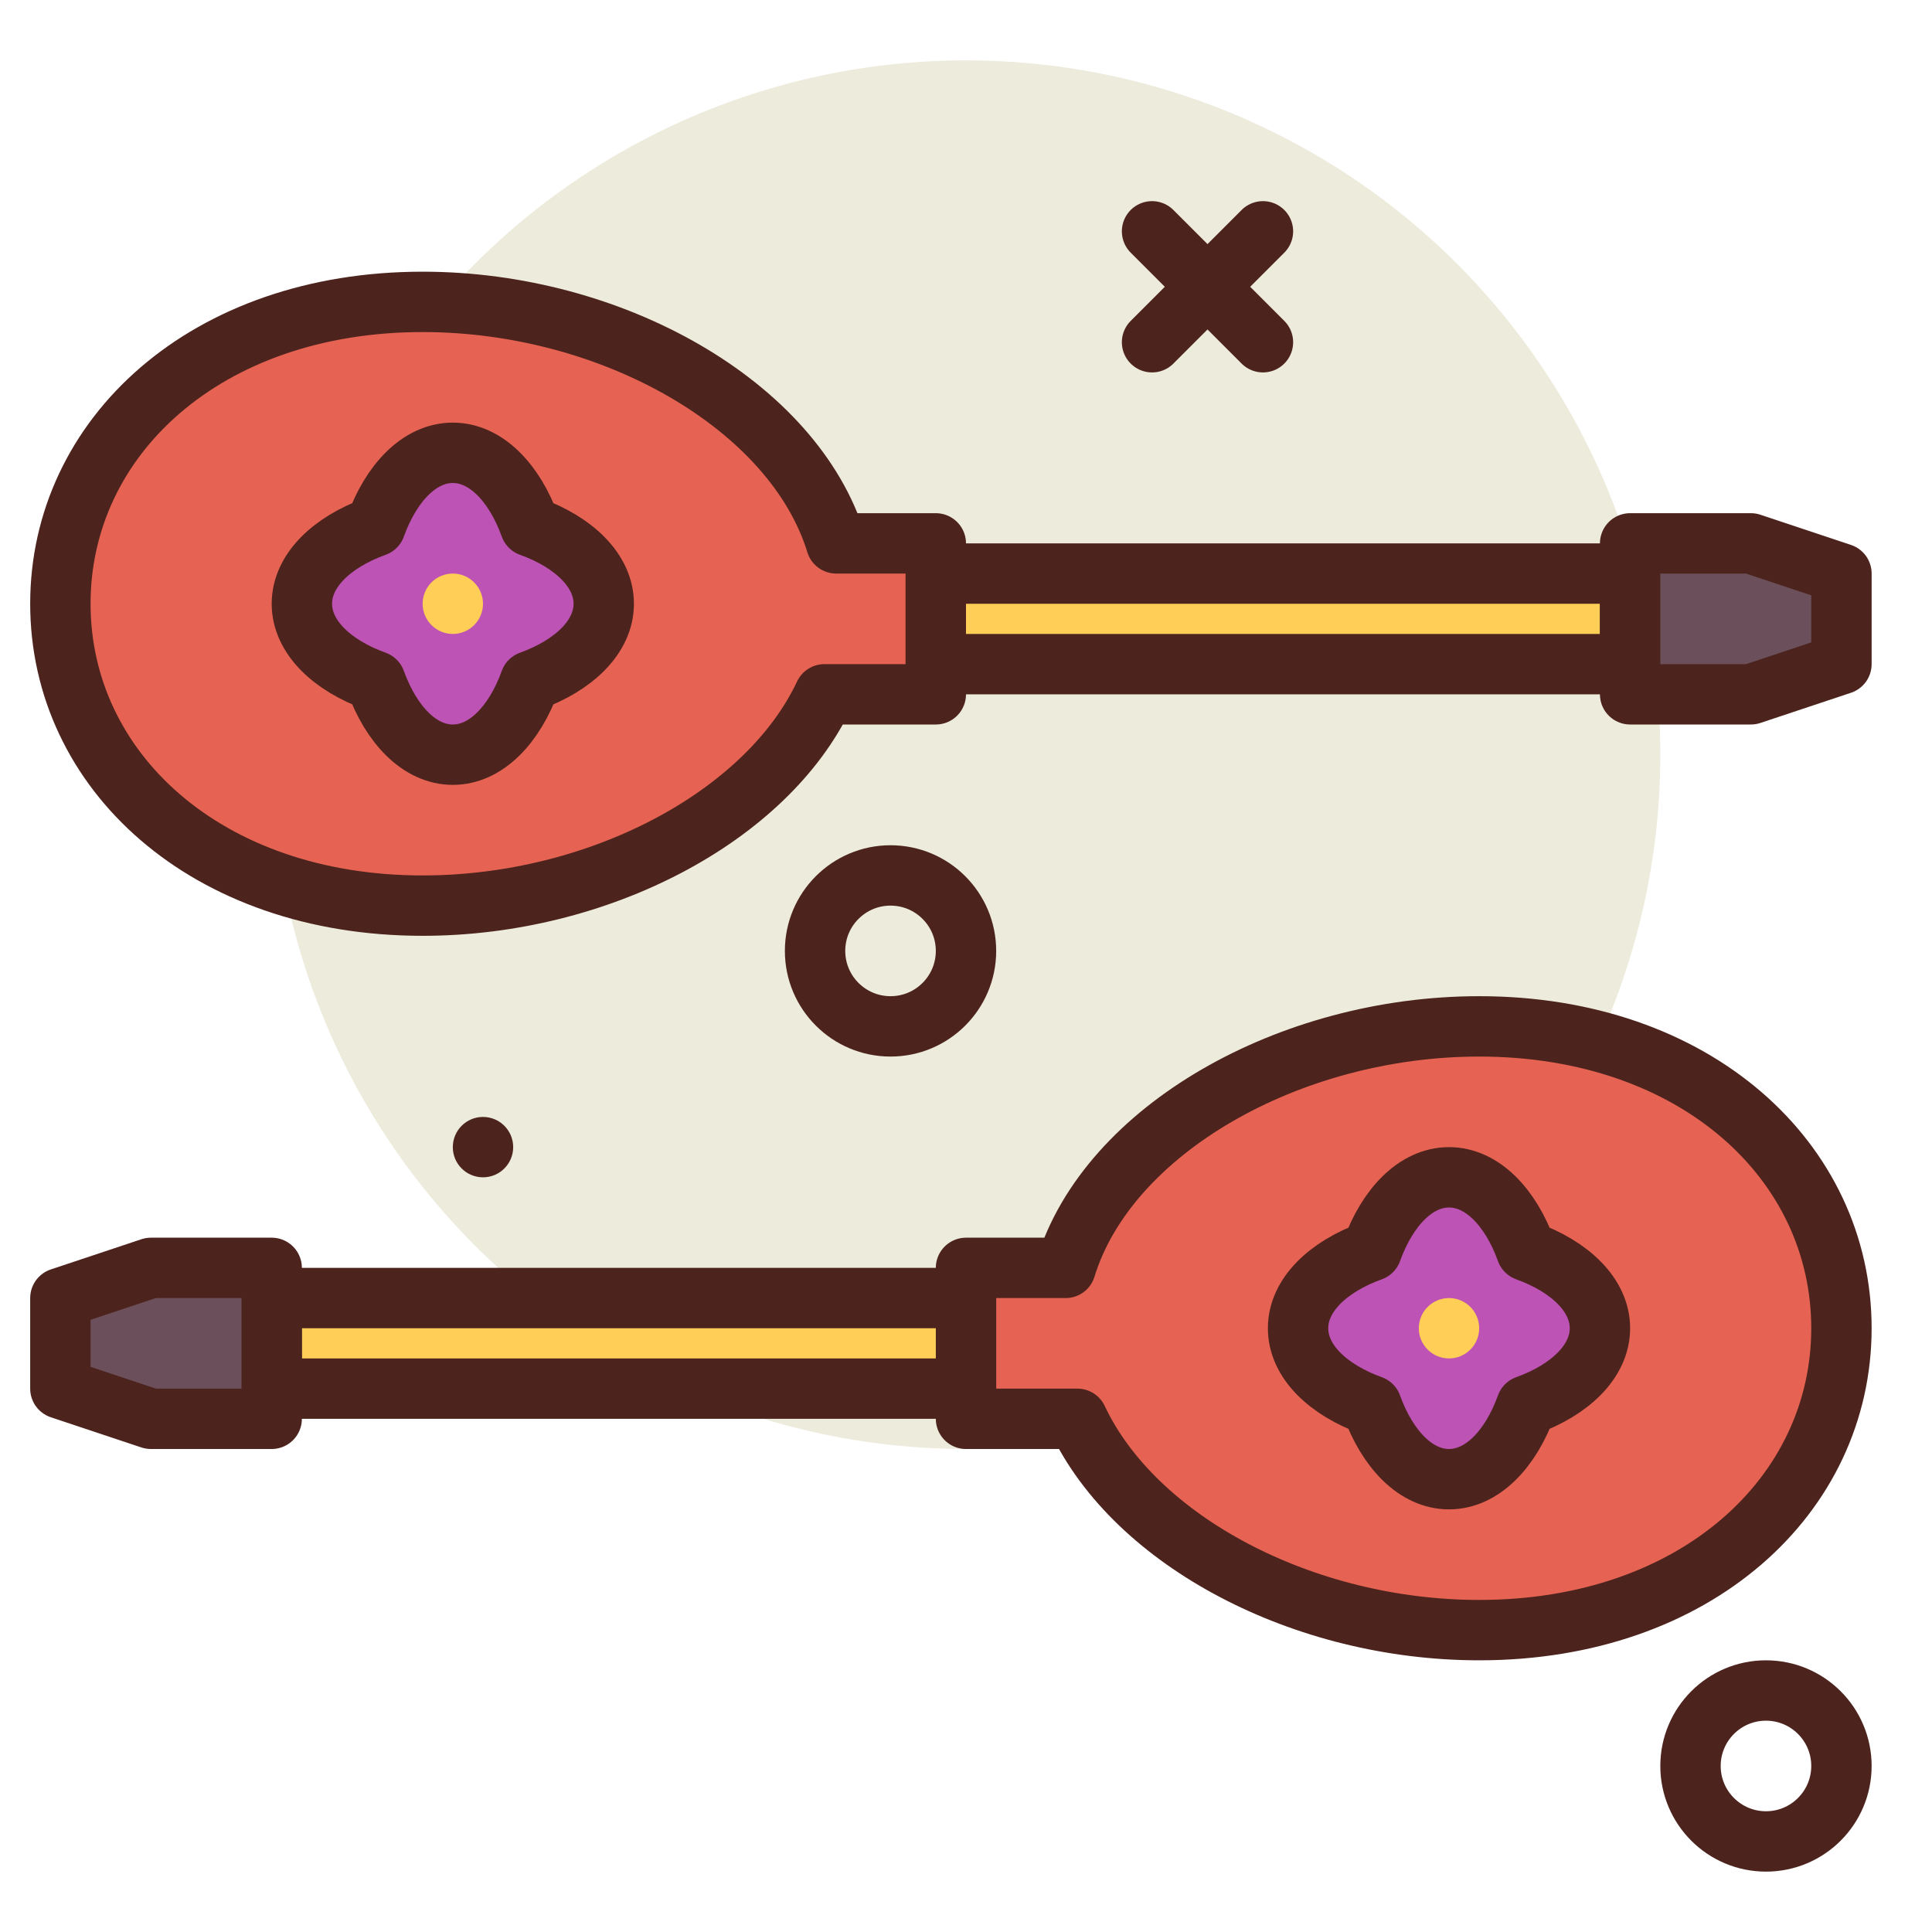
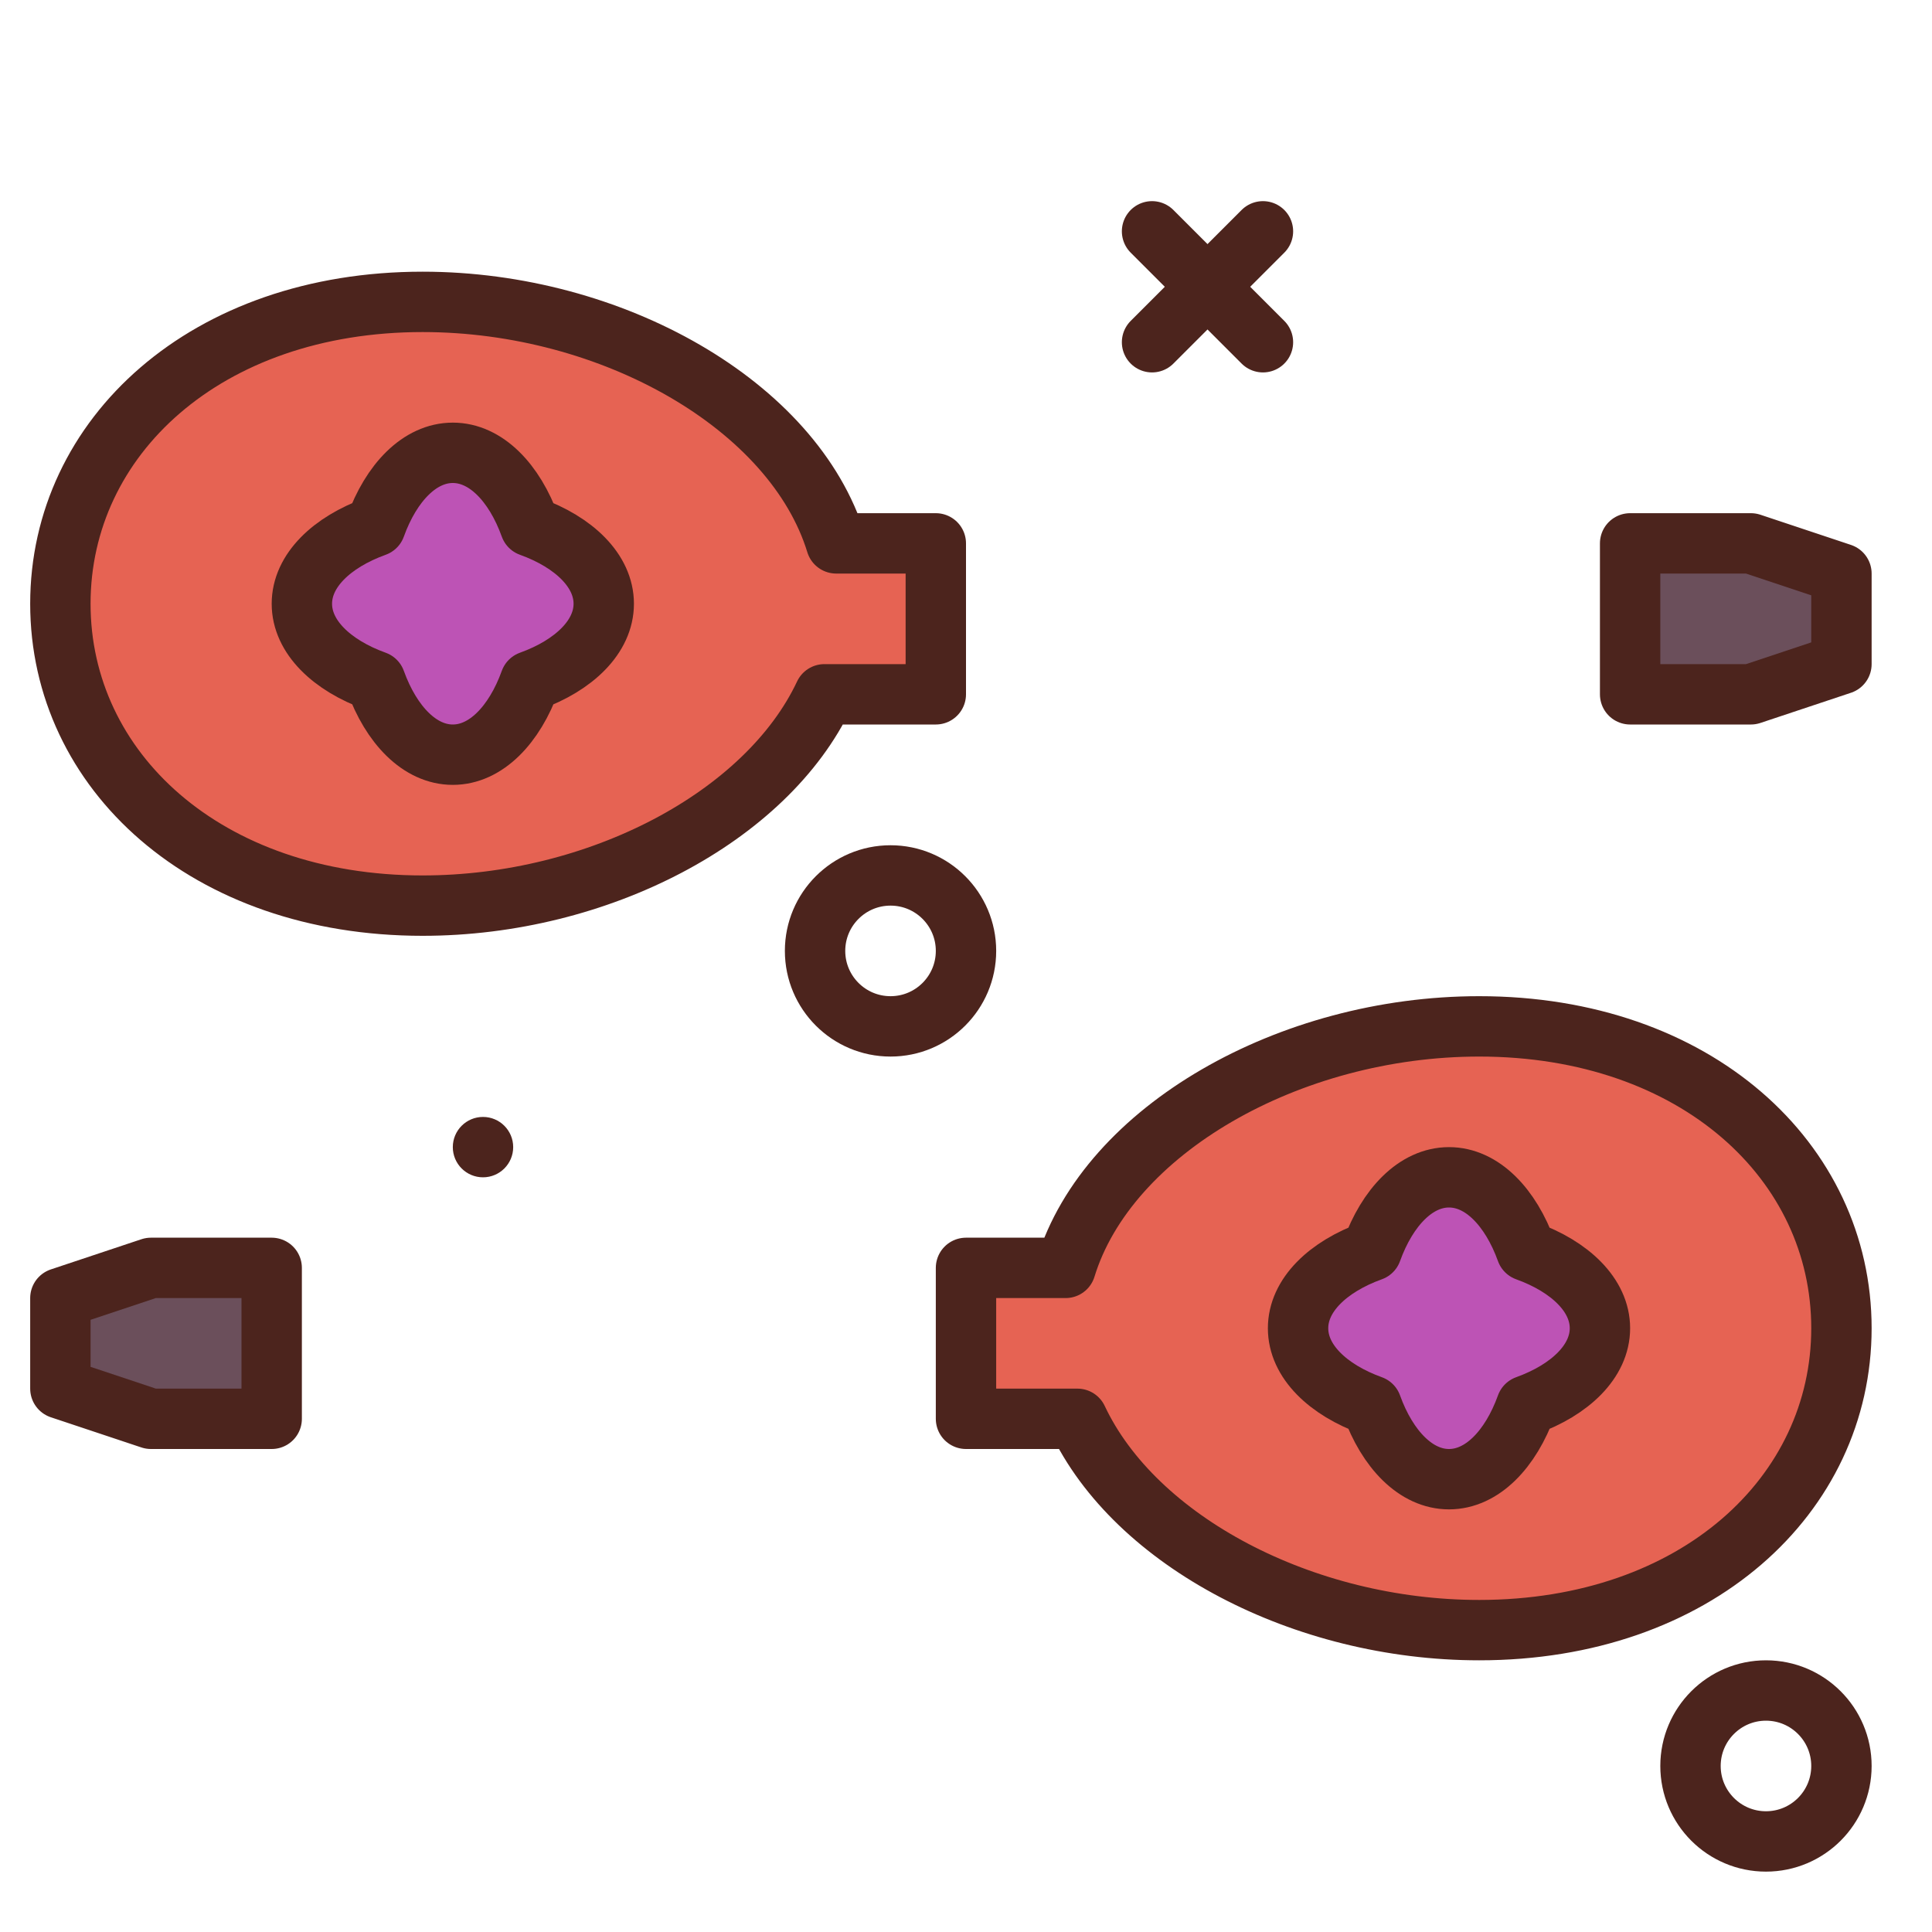
<svg xmlns="http://www.w3.org/2000/svg" width="800px" height="800px" viewBox="0 0 64 64">
  <title>spoons</title>
  <g id="spoons">
-     <circle cx="32" cy="25" r="23" style="fill:#edebdc" />
    <circle cx="29.5" cy="31.5" r="2.5" style="fill:none;stroke:#4c241d;stroke-linecap:round;stroke-linejoin:round;stroke-width:2px" />
    <circle cx="58.5" cy="58.5" r="2.5" style="fill:none;stroke:#4c241d;stroke-linecap:round;stroke-linejoin:round;stroke-width:2px" />
    <circle cx="16" cy="38" r="1" style="fill:#4c241d" />
    <line x1="41.837" y1="7.663" x2="38.163" y2="11.337" style="fill:none;stroke:#4c241d;stroke-linecap:round;stroke-linejoin:round;stroke-width:2px" />
    <line x1="38.163" y1="7.663" x2="41.837" y2="11.337" style="fill:none;stroke:#4c241d;stroke-linecap:round;stroke-linejoin:round;stroke-width:2px" />
    <path d="M31,18H27.7C26.3,13.436,20.289,10,14,10,6.82,10,2,14.477,2,20S6.82,30,14,30c5.821,0,11.4-2.943,13.309-7H31Z" style="fill:#e66353;stroke:#4c241d;stroke-linecap:round;stroke-linejoin:round;stroke-width:2px" />
-     <rect x="31" y="19" width="23" height="3" style="fill:#ffce56;stroke:#4c241d;stroke-linecap:round;stroke-linejoin:round;stroke-width:2px" />
    <polygon points="58 23 54 23 54 18 58 18 61 19 61 22 58 23" style="fill:#6b4f5b;stroke:#4c241d;stroke-linecap:round;stroke-linejoin:round;stroke-width:2px" />
    <path d="M20,20c0-1.092-.983-2.039-2.437-2.563C17.039,15.983,16.092,15,15,15s-2.039.983-2.563,2.437C10.983,17.961,10,18.908,10,20s.983,2.039,2.437,2.563C12.961,24.017,13.908,25,15,25s2.039-.983,2.563-2.437C19.017,22.039,20,21.092,20,20Z" style="fill:#bd53b5;stroke:#4c241d;stroke-linecap:round;stroke-linejoin:round;stroke-width:2px" />
-     <circle cx="15" cy="20" r="1" style="fill:#ffce56" />
    <path d="M32,42h3.3c1.4-4.564,7.408-8,13.7-8,7.18,0,12,4.477,12,10S56.18,54,49,54c-5.821,0-11.4-2.943-13.309-7H32Z" style="fill:#e66353;stroke:#4c241d;stroke-linecap:round;stroke-linejoin:round;stroke-width:2px" />
-     <rect x="9" y="43" width="23" height="3" transform="translate(41 89) rotate(180)" style="fill:#ffce56;stroke:#4c241d;stroke-linecap:round;stroke-linejoin:round;stroke-width:2px" />
    <polygon points="5 47 9 47 9 42 5 42 2 43 2 46 5 47" style="fill:#6b4f5b;stroke:#4c241d;stroke-linecap:round;stroke-linejoin:round;stroke-width:2px" />
    <path d="M43,44c0-1.092.983-2.039,2.437-2.563C45.961,39.983,46.908,39,48,39s2.039.983,2.563,2.437C52.017,41.961,53,42.908,53,44s-.983,2.039-2.437,2.563C50.039,48.017,49.092,49,48,49s-2.039-.983-2.563-2.437C43.983,46.039,43,45.092,43,44Z" style="fill:#bd53b5;stroke:#4c241d;stroke-linecap:round;stroke-linejoin:round;stroke-width:2px" />
-     <circle cx="48" cy="44" r="1" style="fill:#ffce56" />
  </g>
</svg>